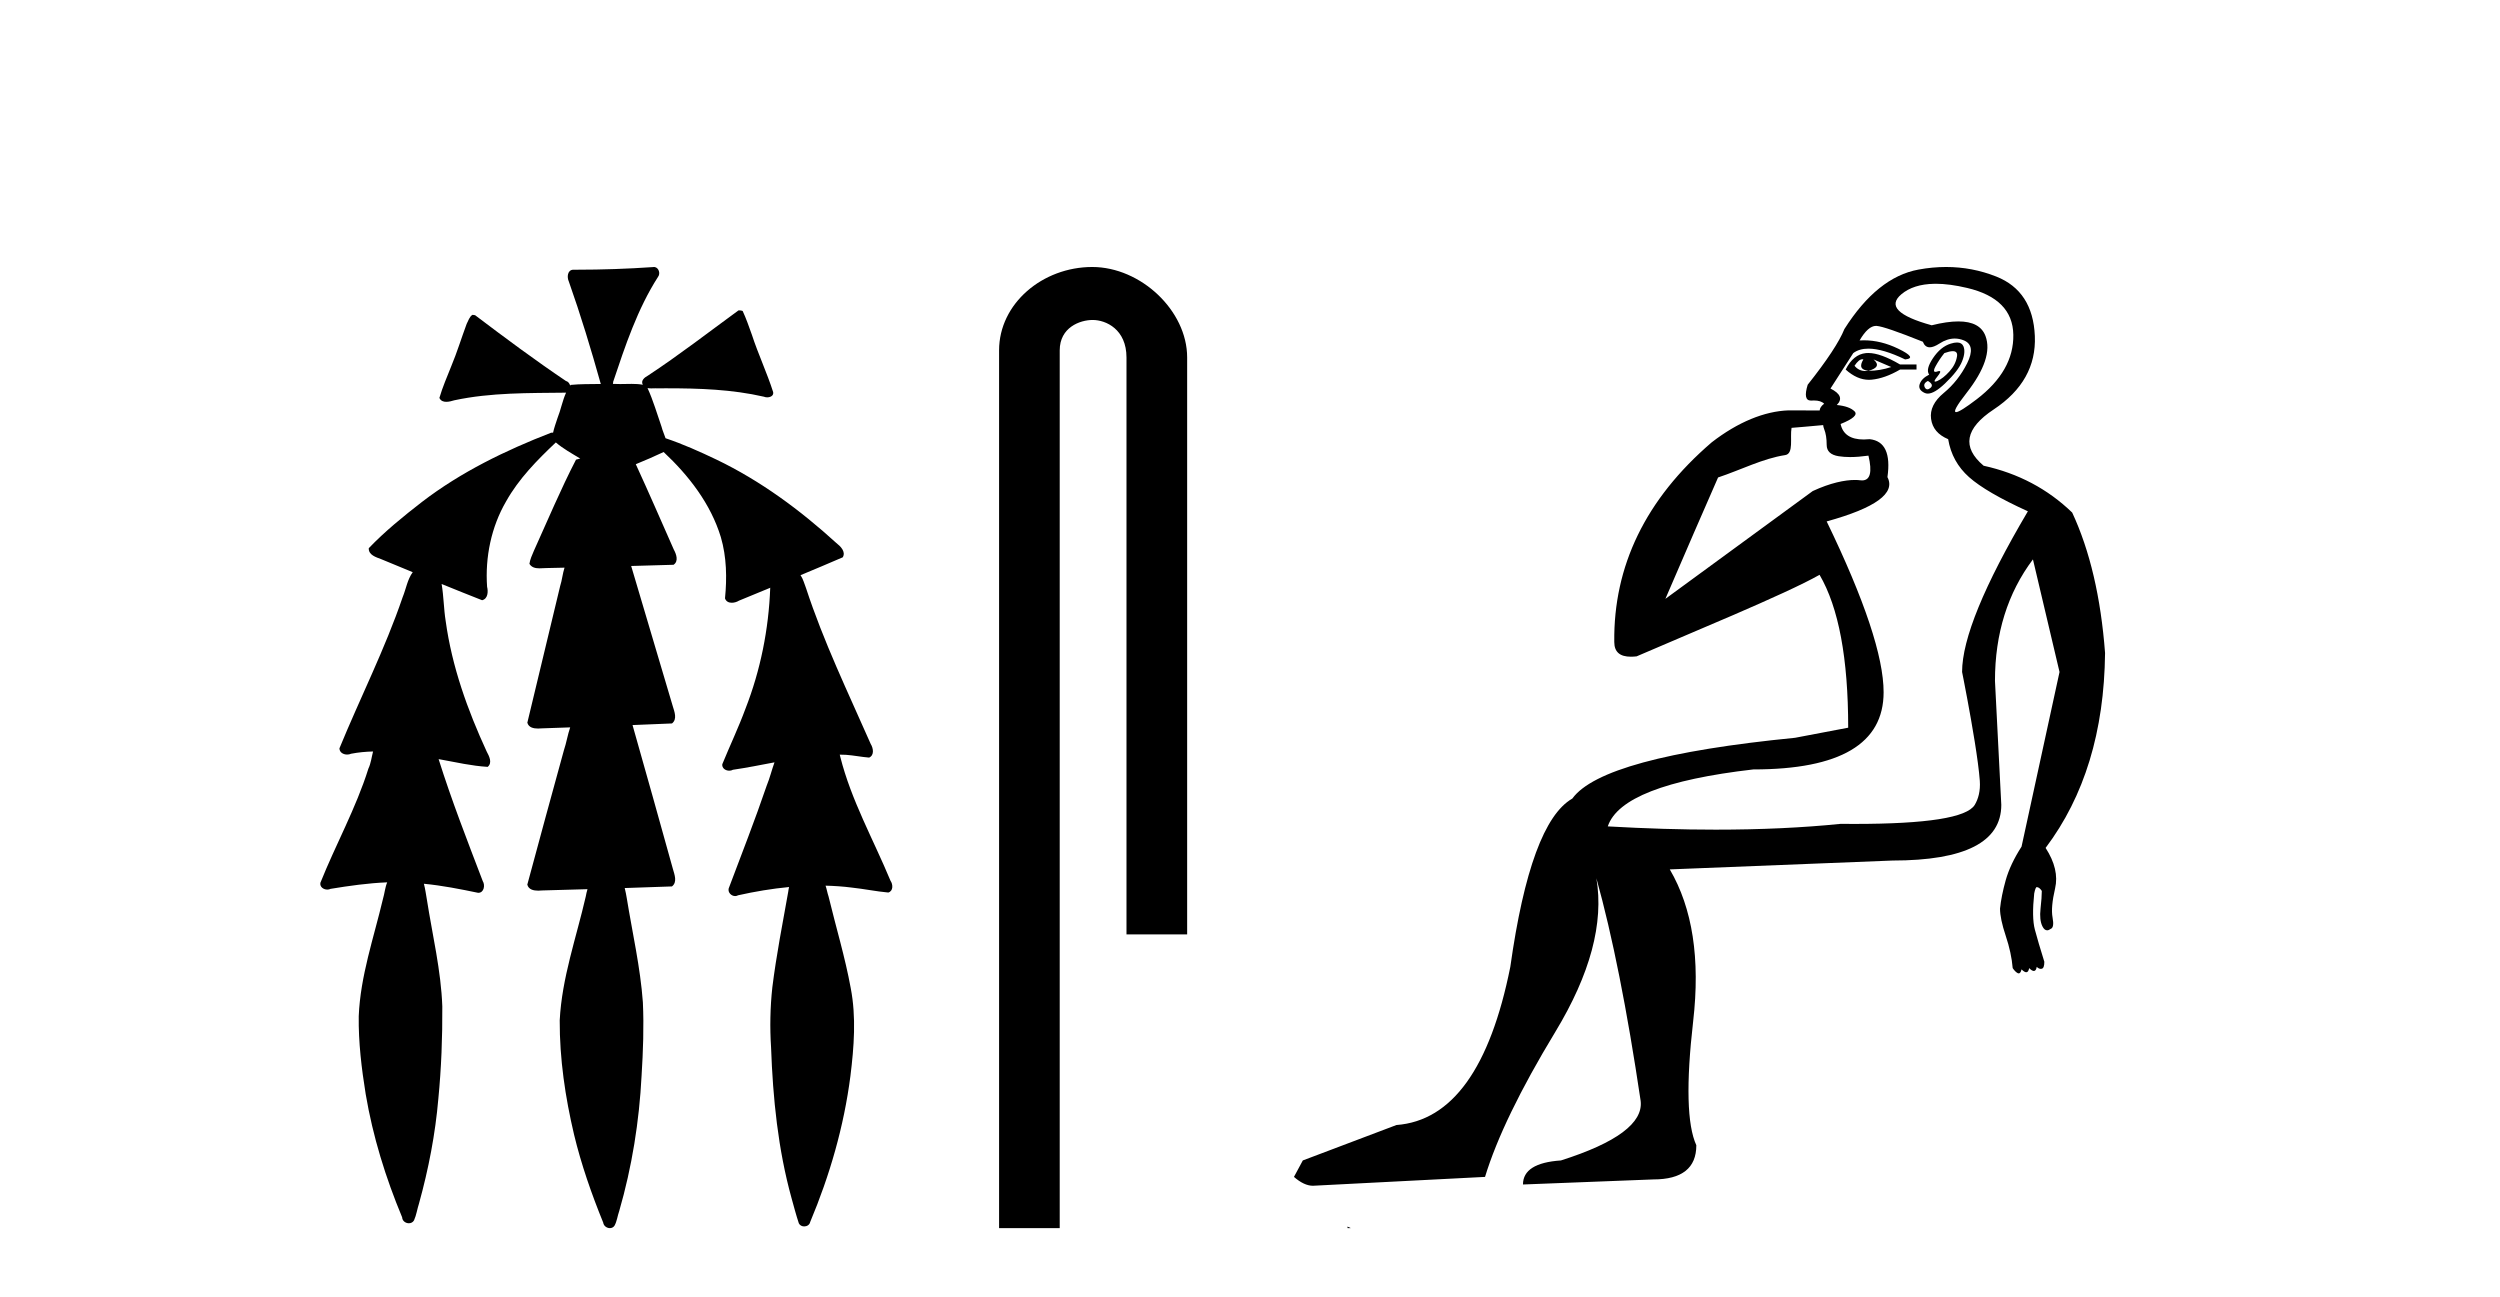
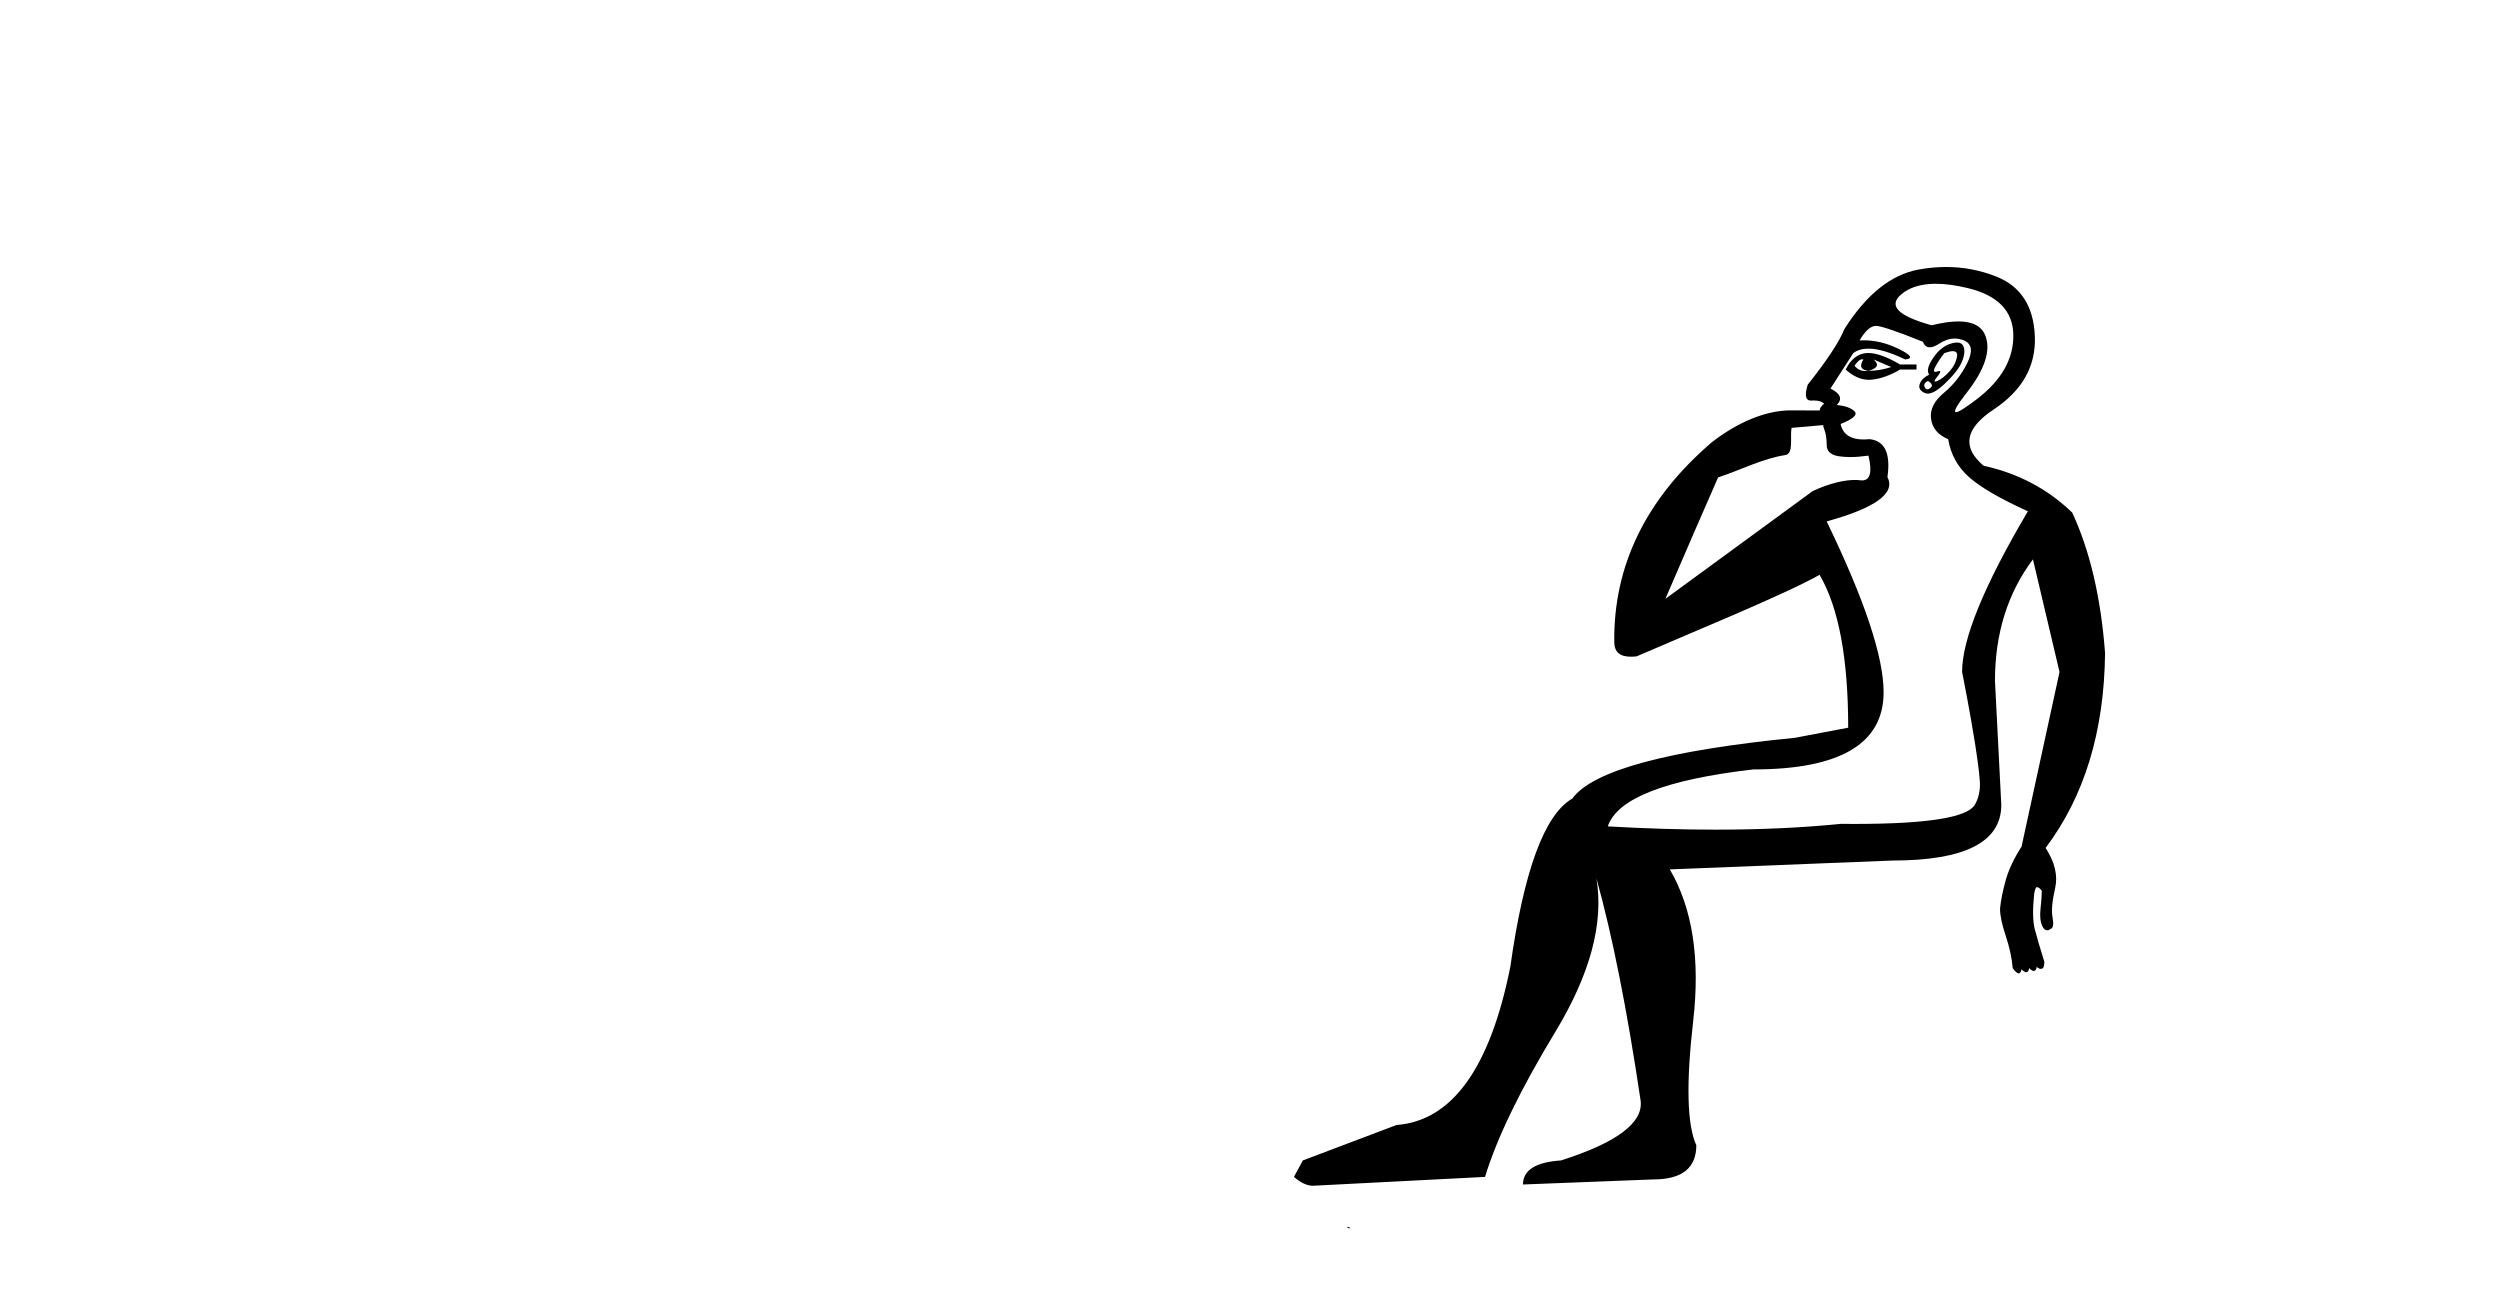
<svg xmlns="http://www.w3.org/2000/svg" width="79.0" height="41.0">
-   <path d="M 20.664 8.437 C 20.654 8.437 20.644 8.438 20.633 8.44 C 19.832 8.495 19.029 8.523 18.226 8.523 C 18.187 8.523 18.148 8.523 18.109 8.523 C 17.927 8.534 17.913 8.764 17.974 8.893 C 18.352 9.961 18.679 11.044 18.985 12.134 C 18.982 12.134 18.979 12.134 18.976 12.134 C 18.968 12.134 18.959 12.134 18.951 12.134 C 18.948 12.134 18.945 12.134 18.942 12.134 C 18.639 12.139 18.332 12.133 18.033 12.163 C 18.027 12.17 18.023 12.178 18.017 12.186 C 17.999 12.117 17.953 12.055 17.882 12.038 C 16.903 11.379 15.955 10.673 15.014 9.961 C 14.99 9.958 14.967 9.95 14.942 9.95 C 14.937 9.95 14.932 9.95 14.926 9.951 C 14.833 10.009 14.798 10.14 14.746 10.236 C 14.581 10.68 14.443 11.134 14.26 11.572 C 14.129 11.903 13.984 12.233 13.885 12.574 C 13.928 12.669 14.011 12.698 14.102 12.698 C 14.189 12.698 14.283 12.671 14.357 12.649 C 15.516 12.401 16.709 12.423 17.888 12.408 L 17.888 12.408 C 17.771 12.665 17.721 12.955 17.615 13.217 C 17.567 13.367 17.51 13.519 17.477 13.673 C 17.468 13.672 17.458 13.671 17.448 13.671 C 17.436 13.671 17.424 13.672 17.412 13.675 C 15.973 14.233 14.567 14.916 13.337 15.859 C 12.75 16.314 12.167 16.786 11.653 17.323 C 11.642 17.539 11.885 17.608 12.047 17.67 C 12.379 17.807 12.71 17.944 13.042 18.081 C 12.874 18.311 12.831 18.611 12.723 18.873 C 12.166 20.508 11.381 22.052 10.726 23.648 C 10.729 23.779 10.851 23.844 10.97 23.844 C 11.014 23.844 11.058 23.835 11.095 23.818 C 11.326 23.774 11.557 23.752 11.789 23.747 L 11.789 23.747 C 11.741 23.928 11.722 24.12 11.641 24.289 C 11.25 25.538 10.608 26.686 10.124 27.897 C 10.101 28.029 10.225 28.111 10.343 28.111 C 10.379 28.111 10.413 28.104 10.444 28.088 C 11.035 27.991 11.634 27.906 12.235 27.882 L 12.235 27.882 C 12.166 28.049 12.153 28.235 12.101 28.408 C 11.811 29.634 11.387 30.844 11.336 32.113 C 11.325 32.938 11.425 33.762 11.556 34.575 C 11.782 35.913 12.186 37.217 12.708 38.468 C 12.713 38.583 12.818 38.655 12.92 38.655 C 12.984 38.655 13.047 38.627 13.083 38.563 C 13.159 38.395 13.183 38.206 13.241 38.029 C 13.541 36.946 13.756 35.837 13.852 34.716 C 13.946 33.749 13.983 32.776 13.977 31.804 C 13.937 30.667 13.666 29.557 13.491 28.436 C 13.461 28.267 13.439 28.093 13.395 27.927 L 13.395 27.927 C 13.973 27.982 14.541 28.095 15.109 28.213 C 15.111 28.213 15.113 28.213 15.114 28.213 C 15.296 28.213 15.336 27.971 15.255 27.843 C 14.767 26.567 14.27 25.291 13.86 23.989 L 13.86 23.989 C 13.88 23.992 13.9 23.995 13.919 23.999 C 14.414 24.089 14.91 24.204 15.411 24.233 C 15.568 24.103 15.455 23.89 15.379 23.748 C 14.775 22.438 14.281 21.063 14.084 19.628 C 14.021 19.239 14.022 18.84 13.955 18.454 L 13.955 18.454 C 14.381 18.627 14.807 18.8 15.235 18.967 C 15.421 18.922 15.43 18.693 15.392 18.541 C 15.327 17.609 15.522 16.653 15.993 15.843 C 16.394 15.127 16.973 14.54 17.564 13.981 C 17.798 14.181 18.07 14.33 18.335 14.49 C 18.29 14.501 18.246 14.512 18.202 14.525 C 17.716 15.465 17.307 16.442 16.871 17.405 C 16.815 17.539 16.749 17.676 16.73 17.818 C 16.803 17.937 16.924 17.959 17.051 17.959 C 17.131 17.959 17.212 17.95 17.285 17.95 C 17.289 17.95 17.293 17.95 17.297 17.95 C 17.478 17.946 17.659 17.942 17.839 17.938 L 17.839 17.938 C 17.778 18.125 17.761 18.334 17.701 18.519 C 17.353 19.958 17.007 21.397 16.664 22.837 C 16.705 22.99 16.859 23.022 17.003 23.022 C 17.046 23.022 17.087 23.019 17.125 23.016 C 17.423 23.005 17.721 22.995 18.018 22.985 L 18.018 22.985 C 17.936 23.22 17.899 23.475 17.819 23.71 C 17.433 25.125 17.04 26.539 16.663 27.954 C 16.704 28.112 16.861 28.145 17.009 28.145 C 17.055 28.145 17.1 28.142 17.141 28.138 C 17.615 28.125 18.09 28.111 18.565 28.098 L 18.565 28.098 C 18.54 28.176 18.523 28.258 18.51 28.33 C 18.212 29.629 17.755 30.902 17.687 32.243 C 17.682 33.458 17.861 34.667 18.139 35.848 C 18.368 36.801 18.693 37.729 19.062 38.636 C 19.076 38.74 19.176 38.809 19.272 38.809 C 19.327 38.809 19.382 38.786 19.418 38.732 C 19.497 38.591 19.512 38.422 19.567 38.27 C 19.97 36.877 20.2 35.438 20.274 33.99 C 20.322 33.219 20.35 32.445 20.315 31.674 C 20.235 30.566 19.984 29.482 19.807 28.388 C 19.787 28.28 19.77 28.169 19.741 28.062 C 20.239 28.046 20.737 28.031 21.234 28.011 C 21.411 27.874 21.313 27.635 21.264 27.46 C 20.84 25.943 20.421 24.425 19.988 22.912 C 20.404 22.896 20.82 22.881 21.235 22.861 C 21.409 22.724 21.311 22.487 21.259 22.314 C 20.821 20.837 20.383 19.361 19.945 17.885 C 20.391 17.873 20.838 17.862 21.284 17.847 C 21.453 17.735 21.37 17.508 21.292 17.366 C 20.894 16.466 20.503 15.563 20.091 14.669 C 20.388 14.547 20.682 14.421 20.971 14.284 C 21.766 15.028 22.459 15.922 22.779 16.975 C 22.962 17.601 22.974 18.264 22.91 18.909 C 22.945 19.01 23.031 19.047 23.125 19.047 C 23.204 19.047 23.289 19.02 23.351 18.981 C 23.683 18.844 24.016 18.707 24.348 18.57 L 24.348 18.57 C 24.345 18.573 24.342 18.575 24.339 18.578 C 24.291 19.882 24.032 21.178 23.557 22.394 C 23.338 22.99 23.064 23.563 22.824 24.15 C 22.81 24.278 22.929 24.354 23.045 24.354 C 23.086 24.354 23.126 24.345 23.16 24.325 C 23.599 24.261 24.036 24.173 24.474 24.09 L 24.474 24.09 C 24.387 24.332 24.326 24.586 24.228 24.825 C 23.855 25.919 23.433 26.995 23.026 28.076 C 22.996 28.204 23.111 28.316 23.231 28.316 C 23.262 28.316 23.294 28.308 23.324 28.291 C 23.854 28.172 24.393 28.082 24.935 28.03 L 24.935 28.03 C 24.923 28.081 24.913 28.133 24.908 28.179 C 24.729 29.184 24.532 30.186 24.406 31.199 C 24.337 31.831 24.325 32.468 24.366 33.102 C 24.423 34.706 24.585 36.316 25.014 37.866 C 25.087 38.13 25.157 38.397 25.243 38.656 C 25.275 38.723 25.344 38.755 25.413 38.755 C 25.497 38.755 25.582 38.707 25.601 38.617 C 26.22 37.143 26.669 35.592 26.873 34.004 C 26.987 33.083 27.06 32.141 26.883 31.223 C 26.705 30.247 26.415 29.295 26.183 28.331 C 26.145 28.22 26.126 28.098 26.088 27.987 L 26.088 27.987 C 26.365 27.994 26.642 28.012 26.918 28.048 C 27.304 28.089 27.685 28.169 28.07 28.204 C 28.233 28.157 28.22 27.943 28.139 27.83 C 27.6 26.531 26.899 25.29 26.554 23.92 C 26.549 23.897 26.542 23.872 26.536 23.847 L 26.536 23.847 C 26.601 23.848 26.666 23.849 26.731 23.852 C 26.976 23.87 27.22 23.92 27.464 23.94 C 27.637 23.864 27.595 23.638 27.514 23.508 C 26.798 21.881 26.023 20.275 25.47 18.583 C 25.418 18.451 25.381 18.303 25.304 18.186 C 25.3 18.183 25.295 18.181 25.291 18.178 C 25.739 17.991 26.187 17.804 26.631 17.611 C 26.736 17.433 26.559 17.261 26.428 17.159 C 25.289 16.121 24.035 15.193 22.642 14.524 C 22.117 14.273 21.583 14.034 21.031 13.848 C 20.991 13.725 20.934 13.604 20.904 13.483 C 20.761 13.075 20.642 12.654 20.462 12.263 L 20.462 12.263 C 20.499 12.271 20.539 12.273 20.579 12.273 C 20.625 12.273 20.672 12.27 20.715 12.27 C 20.73 12.27 20.744 12.27 20.757 12.271 C 20.857 12.271 20.957 12.27 21.057 12.27 C 22.09 12.27 23.13 12.304 24.14 12.536 C 24.169 12.549 24.206 12.556 24.243 12.556 C 24.345 12.556 24.453 12.505 24.432 12.391 C 24.235 11.775 23.958 11.189 23.758 10.574 C 23.668 10.323 23.58 10.067 23.468 9.827 C 23.436 9.814 23.403 9.808 23.369 9.808 C 23.358 9.808 23.346 9.808 23.334 9.81 C 22.386 10.502 21.456 11.223 20.475 11.869 C 20.372 11.923 20.239 12.027 20.313 12.157 C 20.313 12.157 20.313 12.158 20.314 12.158 C 20.197 12.136 20.078 12.131 19.958 12.131 C 19.838 12.131 19.718 12.136 19.599 12.136 C 19.554 12.136 19.51 12.135 19.466 12.133 C 19.459 12.133 19.452 12.133 19.445 12.133 C 19.426 12.133 19.407 12.133 19.388 12.133 C 19.381 12.133 19.374 12.133 19.367 12.133 C 19.374 12.113 19.377 12.091 19.375 12.068 C 19.758 10.926 20.141 9.768 20.795 8.747 C 20.875 8.643 20.817 8.462 20.691 8.439 C 20.682 8.438 20.673 8.437 20.664 8.437 Z" style="fill:#000000;stroke:none" />
-   <path d="M 34.515 8.437 C 32.946 8.437 31.571 9.591 31.571 11.072 L 31.571 38.809 L 33.487 38.809 L 33.487 11.072 C 33.487 10.346 34.126 10.111 34.528 10.111 C 34.949 10.111 35.597 10.406 35.597 11.296 L 35.597 29.526 L 37.514 29.526 L 37.514 11.296 C 37.514 9.813 36.045 8.437 34.515 8.437 Z" style="fill:#000000;stroke:none" />
  <path d="M 58.848 11.353 C 58.849 11.353 58.851 11.353 58.852 11.353 C 58.863 11.353 58.873 11.355 58.883 11.358 C 58.75 11.572 58.803 11.692 59.043 11.718 C 59.336 11.638 59.389 11.518 59.203 11.358 L 59.203 11.358 C 59.389 11.438 59.576 11.518 59.763 11.598 C 59.523 11.678 59.283 11.718 59.043 11.718 C 59.012 11.723 58.982 11.725 58.953 11.725 C 58.808 11.725 58.692 11.67 58.603 11.558 C 58.694 11.421 58.776 11.353 58.848 11.353 ZM 59.038 11.155 C 59.012 11.155 58.987 11.156 58.963 11.158 C 58.696 11.185 58.483 11.358 58.323 11.678 C 58.563 11.894 58.808 12.002 59.059 12.002 C 59.087 12.002 59.115 12.001 59.143 11.998 C 59.423 11.971 59.722 11.865 60.042 11.678 L 60.562 11.678 L 60.562 11.518 L 60.042 11.518 C 59.632 11.277 59.298 11.155 59.04 11.155 C 59.039 11.155 59.038 11.155 59.038 11.155 ZM 61.707 11.097 C 61.813 11.097 61.859 11.151 61.842 11.258 C 61.815 11.432 61.735 11.591 61.602 11.738 C 61.469 11.885 61.342 11.985 61.222 12.038 C 61.19 12.052 61.167 12.059 61.152 12.059 C 61.111 12.059 61.134 12.005 61.222 11.898 C 61.316 11.783 61.336 11.725 61.283 11.725 C 61.268 11.725 61.248 11.729 61.222 11.738 C 61.196 11.747 61.175 11.751 61.159 11.751 C 61.098 11.751 61.099 11.693 61.162 11.578 C 61.242 11.431 61.335 11.291 61.442 11.158 C 61.552 11.118 61.639 11.098 61.704 11.097 C 61.705 11.097 61.706 11.097 61.707 11.097 ZM 60.922 12.038 C 61.056 12.118 61.082 12.191 61.002 12.258 C 60.966 12.288 60.934 12.303 60.906 12.303 C 60.872 12.303 60.844 12.281 60.822 12.238 C 60.782 12.158 60.816 12.091 60.922 12.038 ZM 61.84 10.823 C 61.784 10.823 61.718 10.835 61.642 10.859 C 61.429 10.925 61.242 11.078 61.082 11.318 C 60.922 11.558 60.882 11.731 60.962 11.838 C 60.802 11.918 60.702 12.018 60.662 12.138 C 60.622 12.258 60.676 12.351 60.822 12.418 C 60.852 12.431 60.884 12.438 60.918 12.438 C 61.057 12.438 61.238 12.331 61.462 12.118 C 61.742 11.852 61.922 11.618 62.002 11.418 C 62.082 11.218 62.095 11.058 62.042 10.938 C 62.008 10.863 61.944 10.825 61.848 10.823 C 61.845 10.823 61.843 10.823 61.84 10.823 ZM 61.168 8.967 C 61.46 8.967 61.791 9.011 62.162 9.099 C 63.122 9.326 63.608 9.819 63.621 10.578 C 63.634 11.338 63.248 12.018 62.462 12.618 C 62.108 12.888 61.892 13.023 61.813 13.023 C 61.717 13.023 61.826 12.821 62.142 12.418 C 62.715 11.685 62.915 11.085 62.742 10.619 C 62.627 10.311 62.341 10.157 61.884 10.157 C 61.649 10.157 61.368 10.197 61.042 10.279 C 59.976 9.985 59.656 9.659 60.083 9.299 C 60.336 9.086 60.683 8.975 61.124 8.968 C 61.139 8.968 61.153 8.967 61.168 8.967 ZM 57.612 13.433 C 57.615 13.471 57.625 13.512 57.643 13.558 C 57.697 13.691 57.723 13.858 57.723 14.058 C 57.723 14.258 57.85 14.377 58.103 14.417 C 58.212 14.434 58.332 14.443 58.463 14.443 C 58.637 14.443 58.83 14.428 59.043 14.398 L 59.043 14.398 C 59.167 14.92 59.1 15.181 58.841 15.181 C 58.823 15.181 58.803 15.18 58.783 15.177 C 58.732 15.17 58.674 15.167 58.612 15.167 C 58.298 15.167 57.842 15.258 57.283 15.517 L 52.626 18.924 C 53.271 17.419 53.834 16.136 54.291 15.088 C 55.017 14.846 55.712 14.487 56.411 14.381 C 56.69 14.339 56.558 13.834 56.613 13.52 C 56.685 13.519 57.244 13.464 57.612 13.433 ZM 59.282 10.298 C 59.284 10.298 59.285 10.298 59.287 10.298 C 59.292 10.298 59.297 10.298 59.303 10.299 C 59.476 10.312 59.963 10.479 60.762 10.799 C 60.807 10.916 60.879 10.975 60.98 10.975 C 61.062 10.975 61.162 10.936 61.282 10.859 C 61.447 10.751 61.61 10.698 61.77 10.698 C 61.868 10.698 61.965 10.718 62.062 10.758 C 62.315 10.865 62.348 11.105 62.162 11.479 C 61.975 11.852 61.729 12.165 61.422 12.418 C 61.116 12.671 60.982 12.944 61.022 13.237 C 61.062 13.531 61.242 13.744 61.562 13.878 C 61.642 14.357 61.862 14.757 62.222 15.077 C 62.582 15.397 63.201 15.757 64.081 16.157 C 62.695 18.503 62.002 20.195 62.002 21.235 C 62.002 21.235 62.075 21.594 62.168 22.096 C 62.315 22.887 62.515 24.031 62.562 24.674 C 62.585 24.993 62.513 25.25 62.402 25.434 C 62.156 25.838 60.887 26.036 58.608 26.036 C 58.464 26.036 58.316 26.035 58.163 26.034 C 56.96 26.156 55.643 26.217 54.214 26.217 C 53.141 26.217 52.005 26.182 50.806 26.114 C 51.099 25.234 52.632 24.634 55.404 24.314 C 58.15 24.314 59.522 23.501 59.522 21.875 C 59.522 20.755 58.923 18.956 57.723 16.477 C 59.269 16.05 59.909 15.584 59.643 15.077 C 59.749 14.331 59.563 13.931 59.083 13.878 C 59.016 13.884 58.953 13.888 58.894 13.888 C 58.477 13.888 58.233 13.724 58.163 13.398 C 58.563 13.238 58.709 13.104 58.603 12.998 C 58.496 12.891 58.31 12.825 58.043 12.798 C 58.23 12.611 58.163 12.438 57.843 12.278 L 58.563 11.158 C 58.688 11.064 58.848 11.017 59.042 11.017 C 59.345 11.017 59.732 11.131 60.202 11.358 C 60.469 11.332 60.396 11.218 59.983 11.018 C 59.618 10.842 59.258 10.754 58.904 10.754 C 58.857 10.754 58.81 10.755 58.763 10.758 C 58.942 10.451 59.115 10.298 59.282 10.298 ZM 61.497 8.437 C 61.211 8.437 60.919 8.464 60.622 8.519 C 59.756 8.679 58.976 9.305 58.283 10.398 C 58.123 10.798 57.736 11.385 57.123 12.158 C 57.021 12.492 57.054 12.658 57.223 12.658 C 57.23 12.658 57.237 12.658 57.244 12.658 C 57.27 12.656 57.296 12.655 57.32 12.655 C 57.467 12.655 57.575 12.689 57.643 12.758 C 57.554 12.824 57.507 12.896 57.501 12.971 L 56.512 12.968 C 55.76 12.995 54.923 13.333 54.09 13.978 C 51.993 15.778 50.984 17.894 51.011 20.286 C 51.011 20.609 51.195 20.752 51.536 20.752 C 51.592 20.752 51.653 20.748 51.717 20.741 C 53.262 20.068 56.424 18.777 57.498 18.164 C 58.102 19.195 58.403 20.806 58.403 22.995 L 56.724 23.314 C 52.672 23.714 50.326 24.354 49.686 25.234 C 48.806 25.74 48.153 27.513 47.726 30.552 C 47.086 33.751 45.887 35.417 44.127 35.551 L 41.169 36.67 L 40.889 37.19 C 41.102 37.376 41.302 37.47 41.488 37.47 L 46.927 37.19 C 47.3 35.964 48.039 34.438 49.146 32.611 C 50.252 30.785 50.686 29.166 50.446 27.753 L 50.446 27.753 C 50.952 29.566 51.418 31.912 51.845 34.791 C 51.925 35.484 51.085 36.111 49.326 36.67 C 48.526 36.724 48.126 36.977 48.126 37.43 L 52.245 37.27 C 53.151 37.27 53.604 36.91 53.604 36.19 C 53.311 35.55 53.278 34.244 53.504 32.272 C 53.731 30.299 53.484 28.699 52.765 27.473 L 59.803 27.193 C 62.095 27.193 63.241 26.607 63.241 25.434 L 63.041 21.515 C 63.041 20.022 63.441 18.742 64.241 17.676 L 65.081 21.235 L 63.881 26.753 C 63.641 27.127 63.475 27.48 63.381 27.813 C 63.288 28.146 63.228 28.446 63.201 28.713 C 63.201 28.926 63.261 29.212 63.381 29.572 C 63.501 29.932 63.575 30.272 63.601 30.592 C 63.655 30.672 63.708 30.725 63.761 30.752 C 63.772 30.757 63.782 30.76 63.792 30.76 C 63.83 30.76 63.86 30.718 63.881 30.632 C 63.942 30.693 63.991 30.723 64.03 30.723 C 64.076 30.723 64.106 30.679 64.121 30.592 C 64.182 30.653 64.231 30.683 64.27 30.683 C 64.316 30.683 64.347 30.64 64.361 30.552 C 64.404 30.595 64.446 30.616 64.489 30.616 C 64.5 30.616 64.51 30.615 64.521 30.612 C 64.574 30.599 64.601 30.526 64.601 30.392 C 64.468 29.966 64.368 29.626 64.301 29.373 C 64.234 29.119 64.228 28.739 64.281 28.233 C 64.308 28.099 64.335 28.033 64.361 28.033 C 64.415 28.033 64.468 28.073 64.521 28.153 C 64.521 28.286 64.508 28.473 64.481 28.713 C 64.454 28.953 64.474 29.139 64.541 29.273 C 64.582 29.356 64.632 29.398 64.689 29.398 C 64.724 29.398 64.761 29.383 64.801 29.353 C 64.881 29.326 64.901 29.206 64.861 28.993 C 64.821 28.779 64.848 28.473 64.941 28.073 C 65.034 27.673 64.934 27.247 64.641 26.794 C 65.867 25.167 66.494 23.114 66.52 20.635 C 66.387 18.876 66.04 17.396 65.481 16.197 C 64.708 15.45 63.775 14.957 62.682 14.717 C 61.989 14.131 62.095 13.538 63.002 12.938 C 63.908 12.338 64.341 11.565 64.301 10.619 C 64.261 9.672 63.855 9.046 63.082 8.739 C 62.574 8.538 62.047 8.437 61.499 8.437 C 61.498 8.437 61.498 8.437 61.497 8.437 ZM 42.582 38.759 C 42.58 38.775 42.584 38.793 42.582 38.809 C 42.592 38.809 42.601 38.809 42.608 38.809 C 42.627 38.809 42.64 38.809 42.66 38.809 C 42.667 38.809 42.674 38.809 42.683 38.809 C 42.655 38.787 42.61 38.78 42.582 38.759 Z" style="fill:#000000;stroke:none" />
</svg>